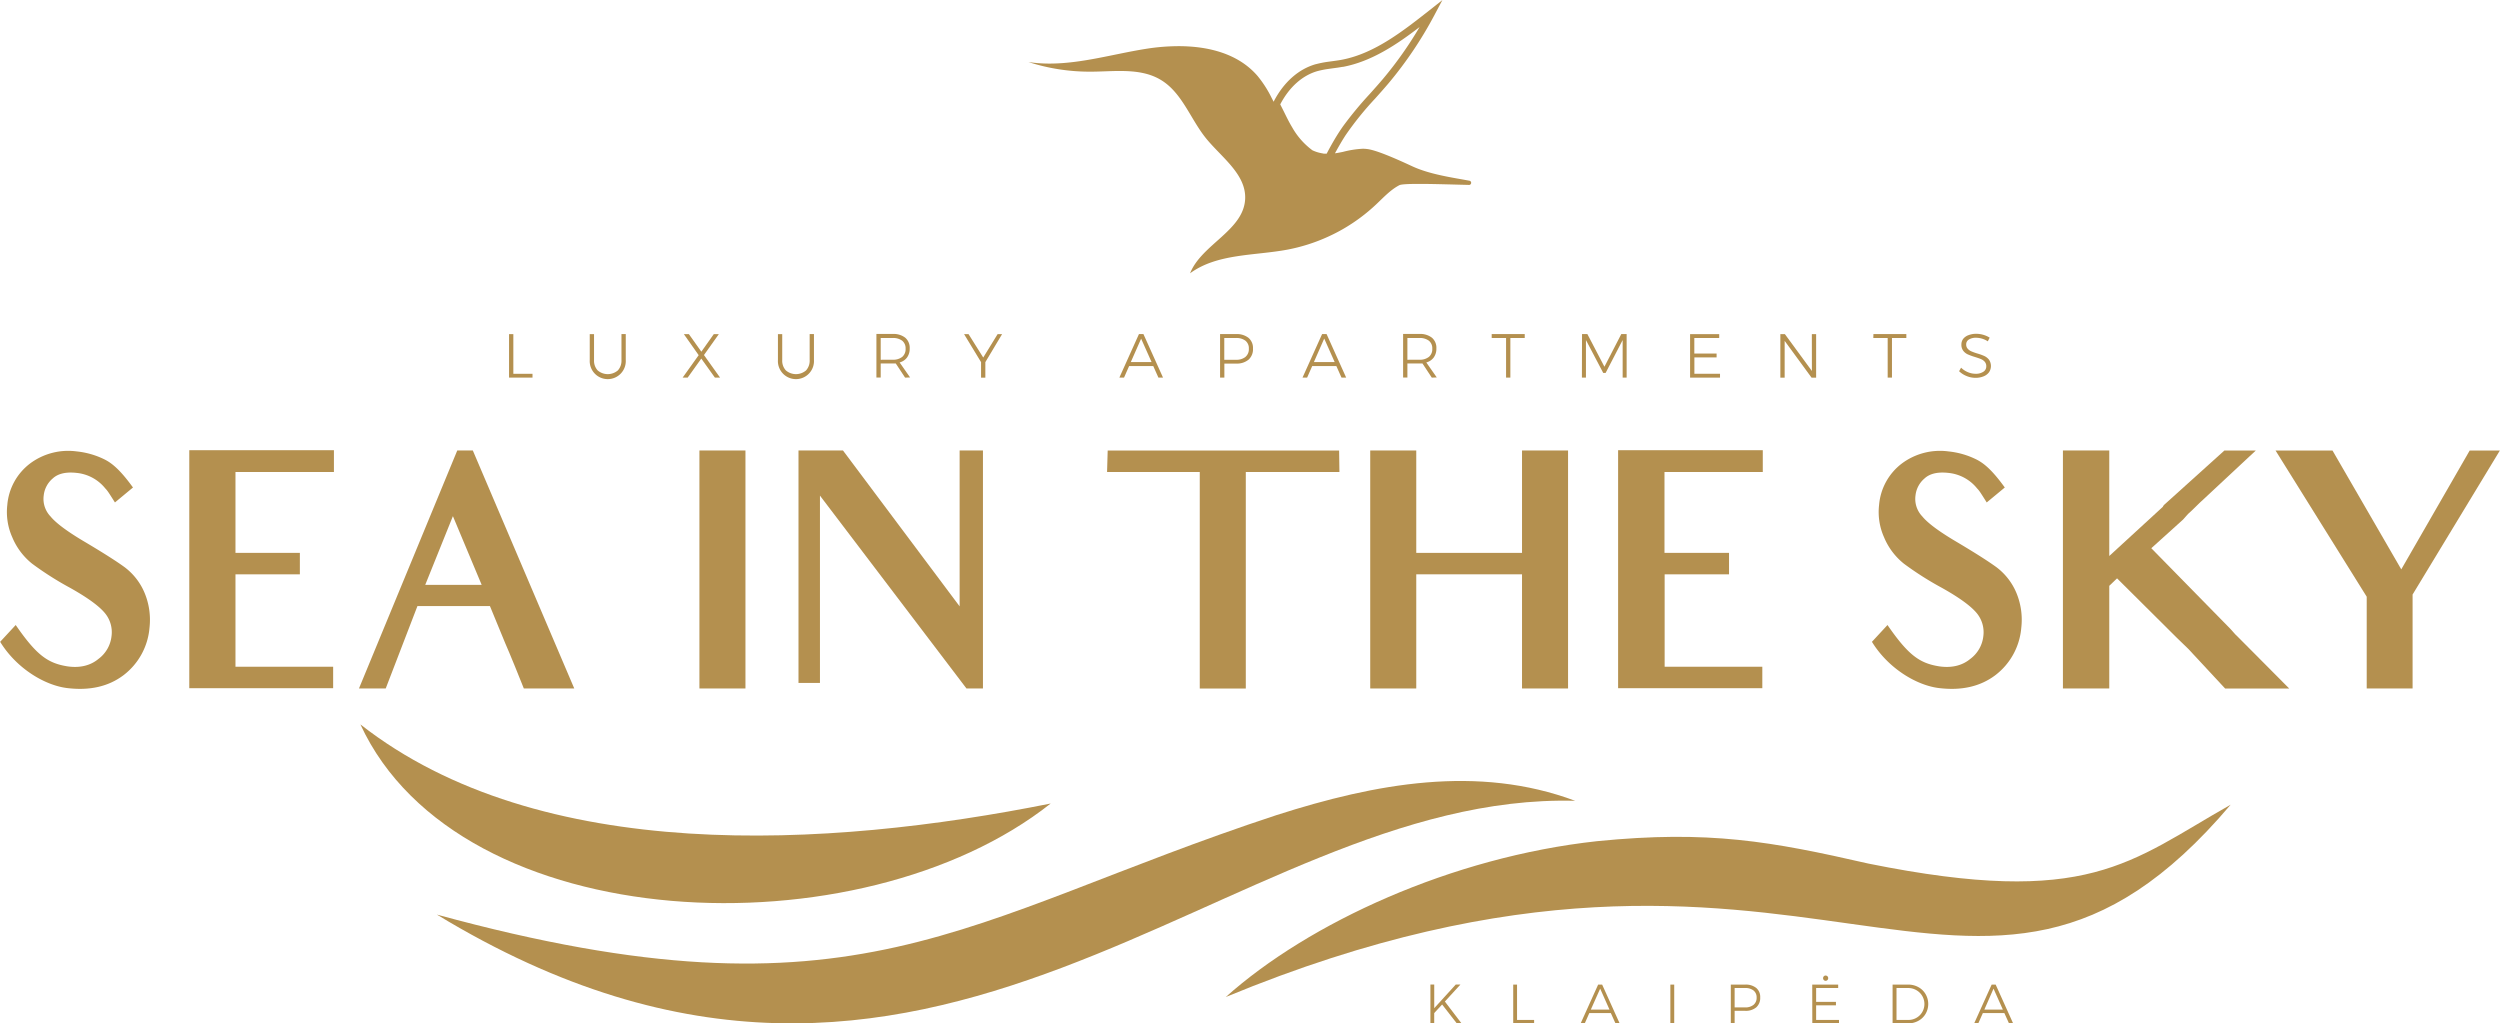
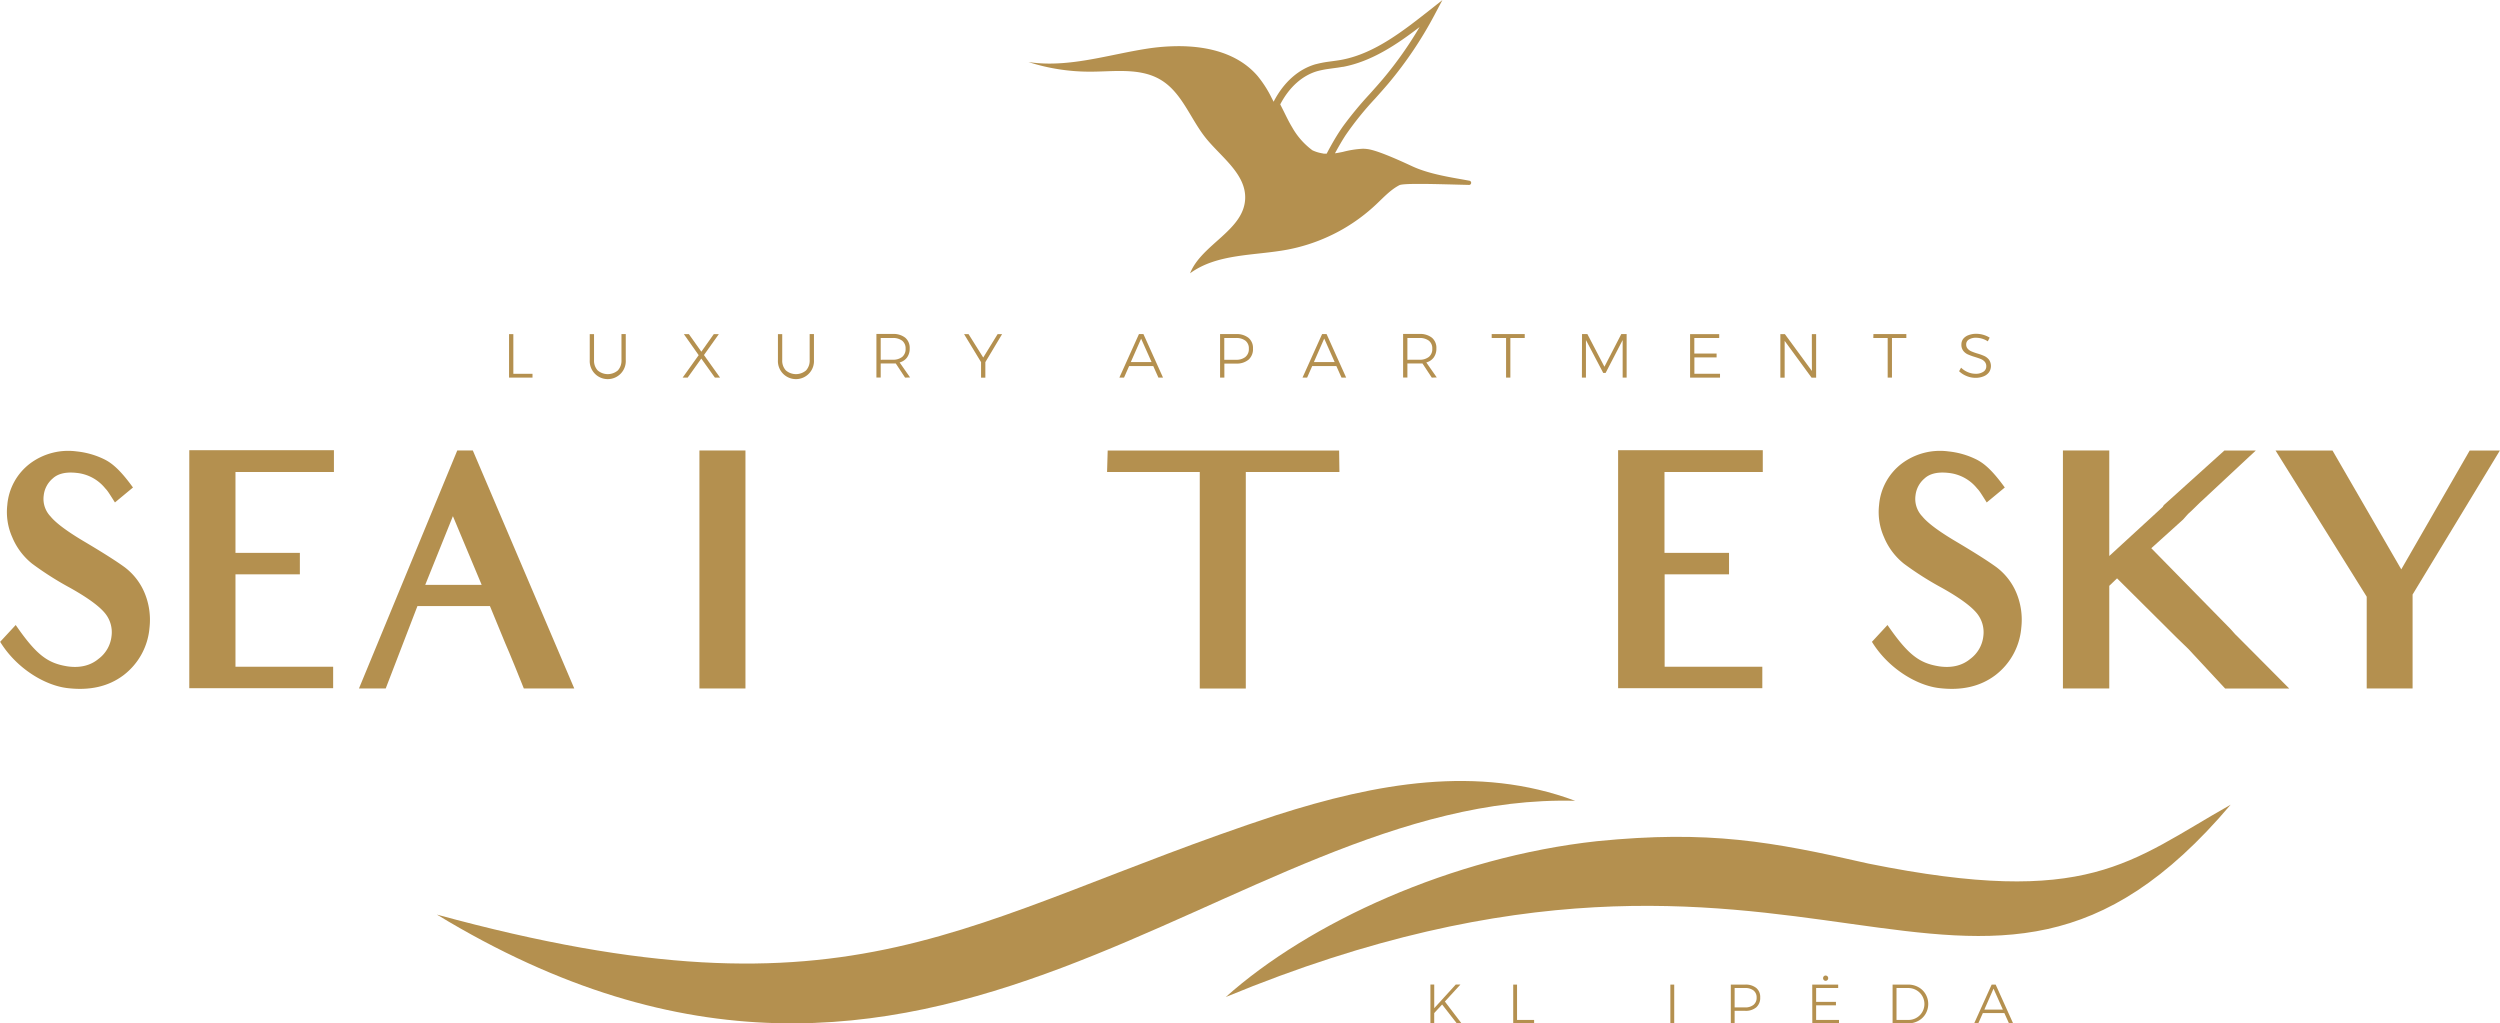
<svg xmlns="http://www.w3.org/2000/svg" id="ee6afa86-4f2b-4fad-8653-f22ef3392d1d" data-name="Sea in the Sky Gold" viewBox="0 0 803.7 329">
  <defs>
    <style>.b0d6938a-3627-41d9-829f-285734c22006{fill:#b4904f;}</style>
  </defs>
  <title>Sky in the Sky Gold</title>
  <path class="b0d6938a-3627-41d9-829f-285734c22006" d="M188.59,326.28c135.6,37.05,168.31,1.43,270-32,31.82-10.17,64.64-16.26,95.94-4.58C442.35,286.78,348.73,423.53,188.59,326.28Z" transform="translate(-48.15 -32.26)" />
  <path class="b0d6938a-3627-41d9-829f-285734c22006" d="M442.21,352.78c26.73-23.9,72.65-45,119.37-50.1,35.95-3.58,55.91.05,87.26,7.21,70.89,14.32,83.91-.56,116.42-18.94C682.34,388.88,631.06,274.66,442.21,352.78Z" transform="translate(-48.15 -32.26)" />
-   <path class="b0d6938a-3627-41d9-829f-285734c22006" d="M385.93,290.57c-61.1,48.37-190.07,43.56-221.92-25.43C221.69,310.35,314,305,385.93,290.57Z" transform="translate(-48.15 -32.26)" />
  <path class="b0d6938a-3627-41d9-829f-285734c22006" d="M520.65,90.38c-5.25-1-12.87-2-18.68-4.75-6-2.79-11.49-5.09-14.22-5.45a11.48,11.48,0,0,0-1.54-.1,31.27,31.27,0,0,0-6.31,1c-.86.18-1.72.35-2.59.47.81-1.49,1.67-3,2.59-4.52l.74-1.17A100.94,100.94,0,0,1,490.18,64c1.45-1.62,2.95-3.3,4.39-5a125.84,125.84,0,0,0,14.74-21.93l2.54-4.79-4.25,3.36C499.49,42,490.31,49.3,479.9,51.39l-.61.12c-.94.17-1.93.3-2.88.43l-1.26.17a32.36,32.36,0,0,0-3.83.75h-.05c-5.61,1.54-10.46,5.83-13.68,12.11-.22-.45-.45-.89-.68-1.33a36.13,36.13,0,0,0-4.47-6.95c-6.14-7.15-15.73-9.59-25.41-9.59a67.25,67.25,0,0,0-10.28.83c-10.38,1.63-20.77,4.77-31.17,4.77a45.75,45.75,0,0,1-6.8-.49,64.19,64.19,0,0,0,19.68,3.09h.26c3.06,0,6.23-.22,9.34-.22,4.74,0,9.37.48,13.36,2.92,6.73,4.1,9.4,12.41,14.31,18.56s13.11,11.66,12.71,19.7c-.51,10.11-14,14.56-17.71,23.86,8.75-6.4,20.64-5.61,31.32-7.61a57,57,0,0,0,13.1-4.18c1.62-.74,3.21-1.55,4.75-2.44A56.8,56.8,0,0,0,490.52,98c2.37-2.22,4.61-4.7,7.49-6.2.61-.32,3.08-.42,6.35-.42,4.78,0,11.29.22,16.15.33h0A.69.69,0,0,0,520.65,90.38Zm-46-8.72c-.2,0-.4,0-.6,0s-.48,0-.72-.09a11.87,11.87,0,0,1-3.27-1,23.57,23.57,0,0,1-6.54-7.44c-1-1.65-1.84-3.41-2.69-5.12-.36-.72-.73-1.46-1.11-2.19,2.92-5.6,7.22-9.41,12.15-10.75l0,0a30.94,30.94,0,0,1,3.24-.64l1.56-.22c1-.13,2-.26,3-.45l.2,0c9.22-1.73,17.34-7.2,24.65-12.81a121.51,121.51,0,0,1-11.72,16.62c-1.42,1.68-2.91,3.34-4.35,4.95a118.18,118.18,0,0,0-8.58,10.39c-.39.56-.78,1.13-1.16,1.71-1.3,2-2.51,4.13-3.59,6.14Z" transform="translate(-48.15 -32.26)" />
  <path class="b0d6938a-3627-41d9-829f-285734c22006" d="M70,253.49c-7.4-.8-16.6-6.4-21.8-14.9l5-5.4c6.7,9.7,10.3,12.3,16.7,13.3,4.2.6,7.5-.4,9.9-2.4a10.51,10.51,0,0,0,4.2-7.3,9.6,9.6,0,0,0-2.1-7.4c-1.8-2.2-5.4-4.9-11.3-8.2a101.08,101.08,0,0,1-12.1-7.7,21.3,21.3,0,0,1-6.4-8.5,19.87,19.87,0,0,1-1.6-10.41,18.64,18.64,0,0,1,7.3-13.3,20.49,20.49,0,0,1,15-3.9,26.24,26.24,0,0,1,8.8,2.5c2.9,1.4,5.6,4,9.3,9.1l-5.8,4.81c-1.9-3-2.4-3.81-3.1-4.51a13.54,13.54,0,0,0-9.3-5c-3.7-.4-6.1.4-7.6,1.8a8.33,8.33,0,0,0-2.9,5.5,8.13,8.13,0,0,0,2.2,6.71q2.7,3.3,11.4,8.4c5.7,3.4,9.8,6,12.4,7.9a19.93,19.93,0,0,1,6.4,8.2,22.56,22.56,0,0,1,1.61,11.3,21.39,21.39,0,0,1-8.31,15.2C83,253,77,254.29,70,253.49Z" transform="translate(-48.15 -32.26)" />
  <path class="b0d6938a-3627-41d9-829f-285734c22006" d="M131.15,184h-7.3v26h20.7v6.9h-20.7v29.7h31.4v6.9H109V177h46.5v7Z" transform="translate(-48.15 -32.26)" />
  <path class="b0d6938a-3627-41d9-829f-285734c22006" d="M216.55,253.59c-4.3-10.8-6-14.6-6-14.6l-4.9-11.9h-23.3l-10.2,26.5h-8.6l31.6-76.51h5l32.61,76.51Zm-22.8-55.4-8.9,22.1H203Z" transform="translate(-48.15 -32.26)" />
  <path class="b0d6938a-3627-41d9-829f-285734c22006" d="M273,253.59V177.08h14.8v76.51Z" transform="translate(-48.15 -32.26)" />
-   <path class="b0d6938a-3627-41d9-829f-285734c22006" d="M358.85,253.59l-47.1-62v60.21h-6.9V177.08h14.3l37.5,50.11V177.08h7.5v76.51Z" transform="translate(-48.15 -32.26)" />
  <path class="b0d6938a-3627-41d9-829f-285734c22006" d="M458.25,184h-9.6v69.61h-14.8V184h-29.8l.2-6.9h74.4l.1,6.9Z" transform="translate(-48.15 -32.26)" />
-   <path class="b0d6938a-3627-41d9-829f-285734c22006" d="M537.45,253.59v-36.7h-34v36.7h-14.8V177.08h14.8V210h34V177.08h14.8v76.51Z" transform="translate(-48.15 -32.26)" />
  <path class="b0d6938a-3627-41d9-829f-285734c22006" d="M590.55,184h-7.3v26H604v6.9h-20.7v29.7h31.4v6.9H568.34V177h46.51v7Z" transform="translate(-48.15 -32.26)" />
  <path class="b0d6938a-3627-41d9-829f-285734c22006" d="M671.75,253.49c-7.41-.8-16.61-6.4-21.81-14.9l5-5.4c6.7,9.7,10.3,12.3,16.7,13.3,4.2.6,7.51-.4,9.91-2.4a10.51,10.51,0,0,0,4.2-7.3,9.64,9.64,0,0,0-2.1-7.4c-1.81-2.2-5.4-4.9-11.31-8.2a101.08,101.08,0,0,1-12.1-7.7,21.3,21.3,0,0,1-6.4-8.5,19.87,19.87,0,0,1-1.6-10.41,18.64,18.64,0,0,1,7.3-13.3,20.49,20.49,0,0,1,15-3.9,26.11,26.11,0,0,1,8.8,2.5c2.91,1.4,5.61,4,9.31,9.1l-5.81,4.81c-1.89-3-2.39-3.81-3.09-4.51a13.54,13.54,0,0,0-9.31-5c-3.69-.4-6.1.4-7.6,1.8a8.33,8.33,0,0,0-2.9,5.5,8.13,8.13,0,0,0,2.2,6.71q2.7,3.3,11.41,8.4c5.7,3.4,9.79,6,12.4,7.9a19.93,19.93,0,0,1,6.4,8.2,22.45,22.45,0,0,1,1.6,11.3,21.35,21.35,0,0,1-8.3,15.2C684.75,253,678.75,254.29,671.75,253.49Z" transform="translate(-48.15 -32.26)" />
  <path class="b0d6938a-3627-41d9-829f-285734c22006" d="M747.85,237.19l-19.11-19-2.5,2.4v33h-14.9V177.08h14.9V211l17.21-15.8a2.1,2.1,0,0,1,.6-.8l19.2-17.31h10.1l-17.5,16.31c-1.3,1.19-2.6,2.6-4.3,4.1l-1.6,1.8-10.2,9.2,25.2,25.7c.6.6,1.5,1.7,2.1,2.3l-.78,1.1c3.5-.6,0,1.23.15,1.73l-1-2.49c-.4-.4.67-.65,1.66-.34l17,17.1h-20.6l-11.8-12.7" transform="translate(-48.15 -32.26)" />
  <path class="b0d6938a-3627-41d9-829f-285734c22006" d="M823.75,223.39v30.2H809v-29.5l-29.31-47H798l22.11,38.21,22-38.21h9.7Z" transform="translate(-48.15 -32.26)" />
  <path class="b0d6938a-3627-41d9-829f-285734c22006" d="M518,361.25h-1.52l-4.72-6.06-2.54,2.75v3.31H508V348.77h1.23v7.6l6.92-7.6h1.5l-5,5.46Z" transform="translate(-48.15 -32.26)" />
  <path class="b0d6938a-3627-41d9-829f-285734c22006" d="M534.62,348.79h1.23v11.36h5.49v1.1h-6.72Z" transform="translate(-48.15 -32.26)" />
-   <path class="b0d6938a-3627-41d9-829f-285734c22006" d="M567.49,361.25,566,357.94h-6.92l-1.46,3.31H556.3l5.62-12.46h1.29l5.62,12.46Zm-7.92-4.42h6l-3-6.74Z" transform="translate(-48.15 -32.26)" />
  <path class="b0d6938a-3627-41d9-829f-285734c22006" d="M585.14,348.79h1.24v12.46h-1.24Z" transform="translate(-48.15 -32.26)" />
  <path class="b0d6938a-3627-41d9-829f-285734c22006" d="M612.75,349.87a3.75,3.75,0,0,1,1.27,3.05,4,4,0,0,1-1.27,3.18,5.21,5.21,0,0,1-3.58,1.12H605.8v4h-1.23V348.79h4.6A5.35,5.35,0,0,1,612.75,349.87Zm-.88,5.43a2.87,2.87,0,0,0,1-2.34,2.77,2.77,0,0,0-1-2.28,4.23,4.23,0,0,0-2.77-.79H605.8v6.23h3.31A4.15,4.15,0,0,0,611.87,355.3Z" transform="translate(-48.15 -32.26)" />
  <path class="b0d6938a-3627-41d9-829f-285734c22006" d="M630.75,348.79h8.34v1.1H632v4.46h6.37v1.11H632v4.69h7.35v1.1h-8.58Zm4.89-2.67a.87.87,0,0,1,0,1.2.78.78,0,0,1-.59.25.76.76,0,0,1-.58-.25.88.88,0,0,1,0-1.2.78.78,0,0,1,.59-.24A.81.81,0,0,1,635.64,346.12Z" transform="translate(-48.15 -32.26)" />
  <path class="b0d6938a-3627-41d9-829f-285734c22006" d="M664.88,349.61a6,6,0,0,1,2.31,2.25,6.32,6.32,0,0,1,0,6.33,6,6,0,0,1-2.32,2.24,6.64,6.64,0,0,1-3.29.82h-5V348.79h5A6.58,6.58,0,0,1,664.88,349.61Zm-.64,9.86a5,5,0,0,0,1.87-1.85,5.12,5.12,0,0,0-1.9-7.05,5.18,5.18,0,0,0-2.61-.68h-3.76v10.26h3.82A5.1,5.1,0,0,0,664.24,359.47Z" transform="translate(-48.15 -32.26)" />
  <path class="b0d6938a-3627-41d9-829f-285734c22006" d="M694,361.25l-1.49-3.31h-6.91l-1.47,3.31h-1.32l5.62-12.46h1.29l5.61,12.46Zm-7.92-4.42h5.95l-3-6.74Z" transform="translate(-48.15 -32.26)" />
  <path class="b0d6938a-3627-41d9-829f-285734c22006" d="M211.8,139.68h1.38v12.74h6.16v1.24H211.8Z" transform="translate(-48.15 -32.26)" />
  <path class="b0d6938a-3627-41d9-829f-285734c22006" d="M240.29,151.34a5,5,0,0,0,6.49,0,4.65,4.65,0,0,0,1.16-3.36v-8.32h1.38V148a5.8,5.8,0,1,1-11.58,0v-8.32h1.38V148A4.61,4.61,0,0,0,240.29,151.34Z" transform="translate(-48.15 -32.26)" />
  <path class="b0d6938a-3627-41d9-829f-285734c22006" d="M268,139.68h1.62l4,5.64,4-5.64h1.62l-4.78,6.72,5.18,7.26h-1.66l-4.38-6.12-4.38,6.12h-1.62l5.16-7.22Z" transform="translate(-48.15 -32.26)" />
  <path class="b0d6938a-3627-41d9-829f-285734c22006" d="M300.79,151.34a5,5,0,0,0,6.49,0,4.65,4.65,0,0,0,1.16-3.36v-8.32h1.38V148a5.8,5.8,0,1,1-11.58,0v-8.32h1.38V148A4.61,4.61,0,0,0,300.79,151.34Z" transform="translate(-48.15 -32.26)" />
  <path class="b0d6938a-3627-41d9-829f-285734c22006" d="M339.12,153.66l-3-4.56c-.43,0-.75,0-1,0h-3.84v4.52H329.9v-14h5.22a6.12,6.12,0,0,1,4.05,1.21,4.26,4.26,0,0,1,1.43,3.43,4.81,4.81,0,0,1-.84,2.9,4.31,4.31,0,0,1-2.4,1.62l3.36,4.82Zm-4-5.76a4.64,4.64,0,0,0,3.08-.91,3.23,3.23,0,0,0,1.08-2.63,3.11,3.11,0,0,0-1.08-2.56,4.81,4.81,0,0,0-3.08-.88h-3.84v7Z" transform="translate(-48.15 -32.26)" />
  <path class="b0d6938a-3627-41d9-829f-285734c22006" d="M370.3,139.68l-5.38,9v5h-1.38v-5l-5.46-9h1.44l4.72,7.52,4.62-7.52Z" transform="translate(-48.15 -32.26)" />
  <path class="b0d6938a-3627-41d9-829f-285734c22006" d="M420.56,153.66l-1.66-3.72h-7.76l-1.64,3.72H408l6.3-14h1.44l6.3,14Zm-8.88-5h6.68L415,141.14Z" transform="translate(-48.15 -32.26)" />
  <path class="b0d6938a-3627-41d9-829f-285734c22006" d="M449.54,140.89a4.25,4.25,0,0,1,1.42,3.43,4.49,4.49,0,0,1-1.42,3.56,5.87,5.87,0,0,1-4,1.26h-3.78v4.52h-1.38v-14h5.16A6.07,6.07,0,0,1,449.54,140.89Zm-1,6.1a3.21,3.21,0,0,0,1.09-2.63,3.11,3.11,0,0,0-1.08-2.56,4.83,4.83,0,0,0-3.1-.88h-3.72v7h3.72A4.69,4.69,0,0,0,448.55,147Z" transform="translate(-48.15 -32.26)" />
  <path class="b0d6938a-3627-41d9-829f-285734c22006" d="M479.42,153.66l-1.66-3.72H470l-1.64,3.72h-1.48l6.3-14h1.44l6.3,14Zm-8.88-5h6.68l-3.36-7.56Z" transform="translate(-48.15 -32.26)" />
  <path class="b0d6938a-3627-41d9-829f-285734c22006" d="M508.44,153.66l-3-4.56c-.43,0-.75,0-1,0H500.6v4.52h-1.38v-14h5.22a6.12,6.12,0,0,1,4.05,1.21,4.26,4.26,0,0,1,1.43,3.43,4.81,4.81,0,0,1-.84,2.9,4.31,4.31,0,0,1-2.4,1.62l3.36,4.82Zm-4-5.76a4.64,4.64,0,0,0,3.08-.91,3.23,3.23,0,0,0,1.08-2.63,3.11,3.11,0,0,0-1.08-2.56,4.81,4.81,0,0,0-3.08-.88H500.6v7Z" transform="translate(-48.15 -32.26)" />
  <path class="b0d6938a-3627-41d9-829f-285734c22006" d="M527.7,139.66h10.62v1.26H533.7v12.74h-1.38V140.92H527.7Z" transform="translate(-48.15 -32.26)" />
  <path class="b0d6938a-3627-41d9-829f-285734c22006" d="M556.74,139.66h1.72l5.48,10.5,5.42-10.5h1.72v14H569.8l0-12.08-5.48,10.58h-.76L558,141.58v12.08h-1.3Z" transform="translate(-48.15 -32.26)" />
  <path class="b0d6938a-3627-41d9-829f-285734c22006" d="M591.48,139.68h9.36v1.24h-8v5H600v1.24h-7.14v5.26h8.24v1.24h-9.62Z" transform="translate(-48.15 -32.26)" />
  <path class="b0d6938a-3627-41d9-829f-285734c22006" d="M630.62,139.68H632v14h-1.46l-8.66-11.84v11.84h-1.38v-14h1.46l8.68,11.84Z" transform="translate(-48.15 -32.26)" />
  <path class="b0d6938a-3627-41d9-829f-285734c22006" d="M650.42,139.66H661v1.26h-4.62v12.74H655V140.92h-4.62Z" transform="translate(-48.15 -32.26)" />
  <path class="b0d6938a-3627-41d9-829f-285734c22006" d="M685.34,141.13a7.17,7.17,0,0,0-1.92-.29,4.16,4.16,0,0,0-2.31.57,1.77,1.77,0,0,0-.87,1.55,2,2,0,0,0,.48,1.4,3.28,3.28,0,0,0,1.18.85,16.93,16.93,0,0,0,1.92.69,16.77,16.77,0,0,1,2.29.83,4.15,4.15,0,0,1,1.48,1.19,3.6,3.6,0,0,1,0,4,4,4,0,0,1-1.77,1.33,6.69,6.69,0,0,1-2.62.47,7.26,7.26,0,0,1-2.85-.58,7.56,7.56,0,0,1-2.39-1.54l.64-1.14a6.68,6.68,0,0,0,2.18,1.44,6.19,6.19,0,0,0,2.44.52,4.35,4.35,0,0,0,2.54-.65,2,2,0,0,0,.94-1.75,2.16,2.16,0,0,0-.48-1.44,3.19,3.19,0,0,0-1.18-.86c-.47-.2-1.12-.43-2-.7a19,19,0,0,1-2.28-.83,3.8,3.8,0,0,1-1.46-1.16,3.16,3.16,0,0,1-.6-2,3,3,0,0,1,.6-1.86A3.84,3.84,0,0,1,681,140a6.85,6.85,0,0,1,2.5-.43,8.3,8.3,0,0,1,2.29.34,8.21,8.21,0,0,1,2,.9l-.6,1.18A7.41,7.41,0,0,0,685.34,141.13Z" transform="translate(-48.15 -32.26)" />
</svg>